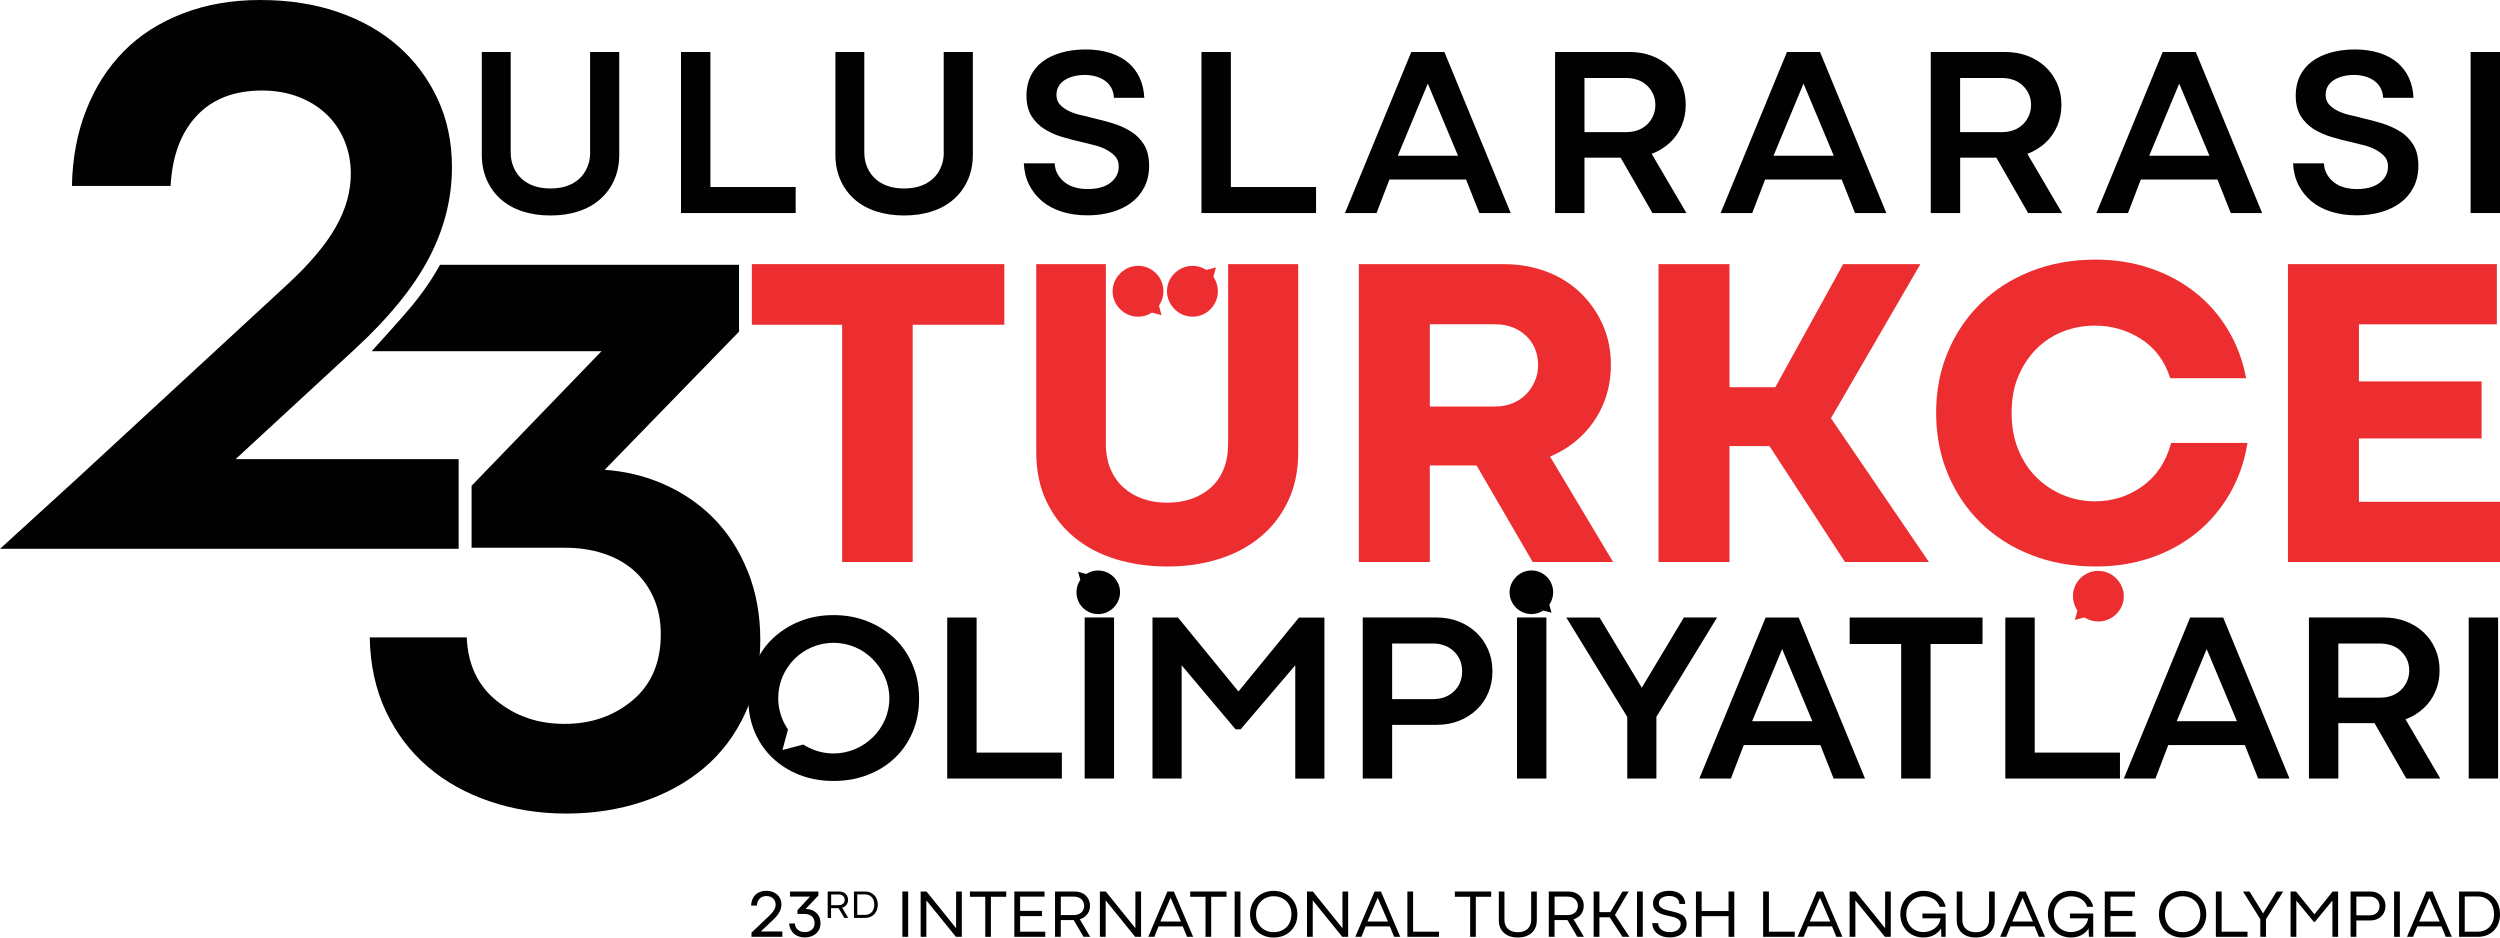
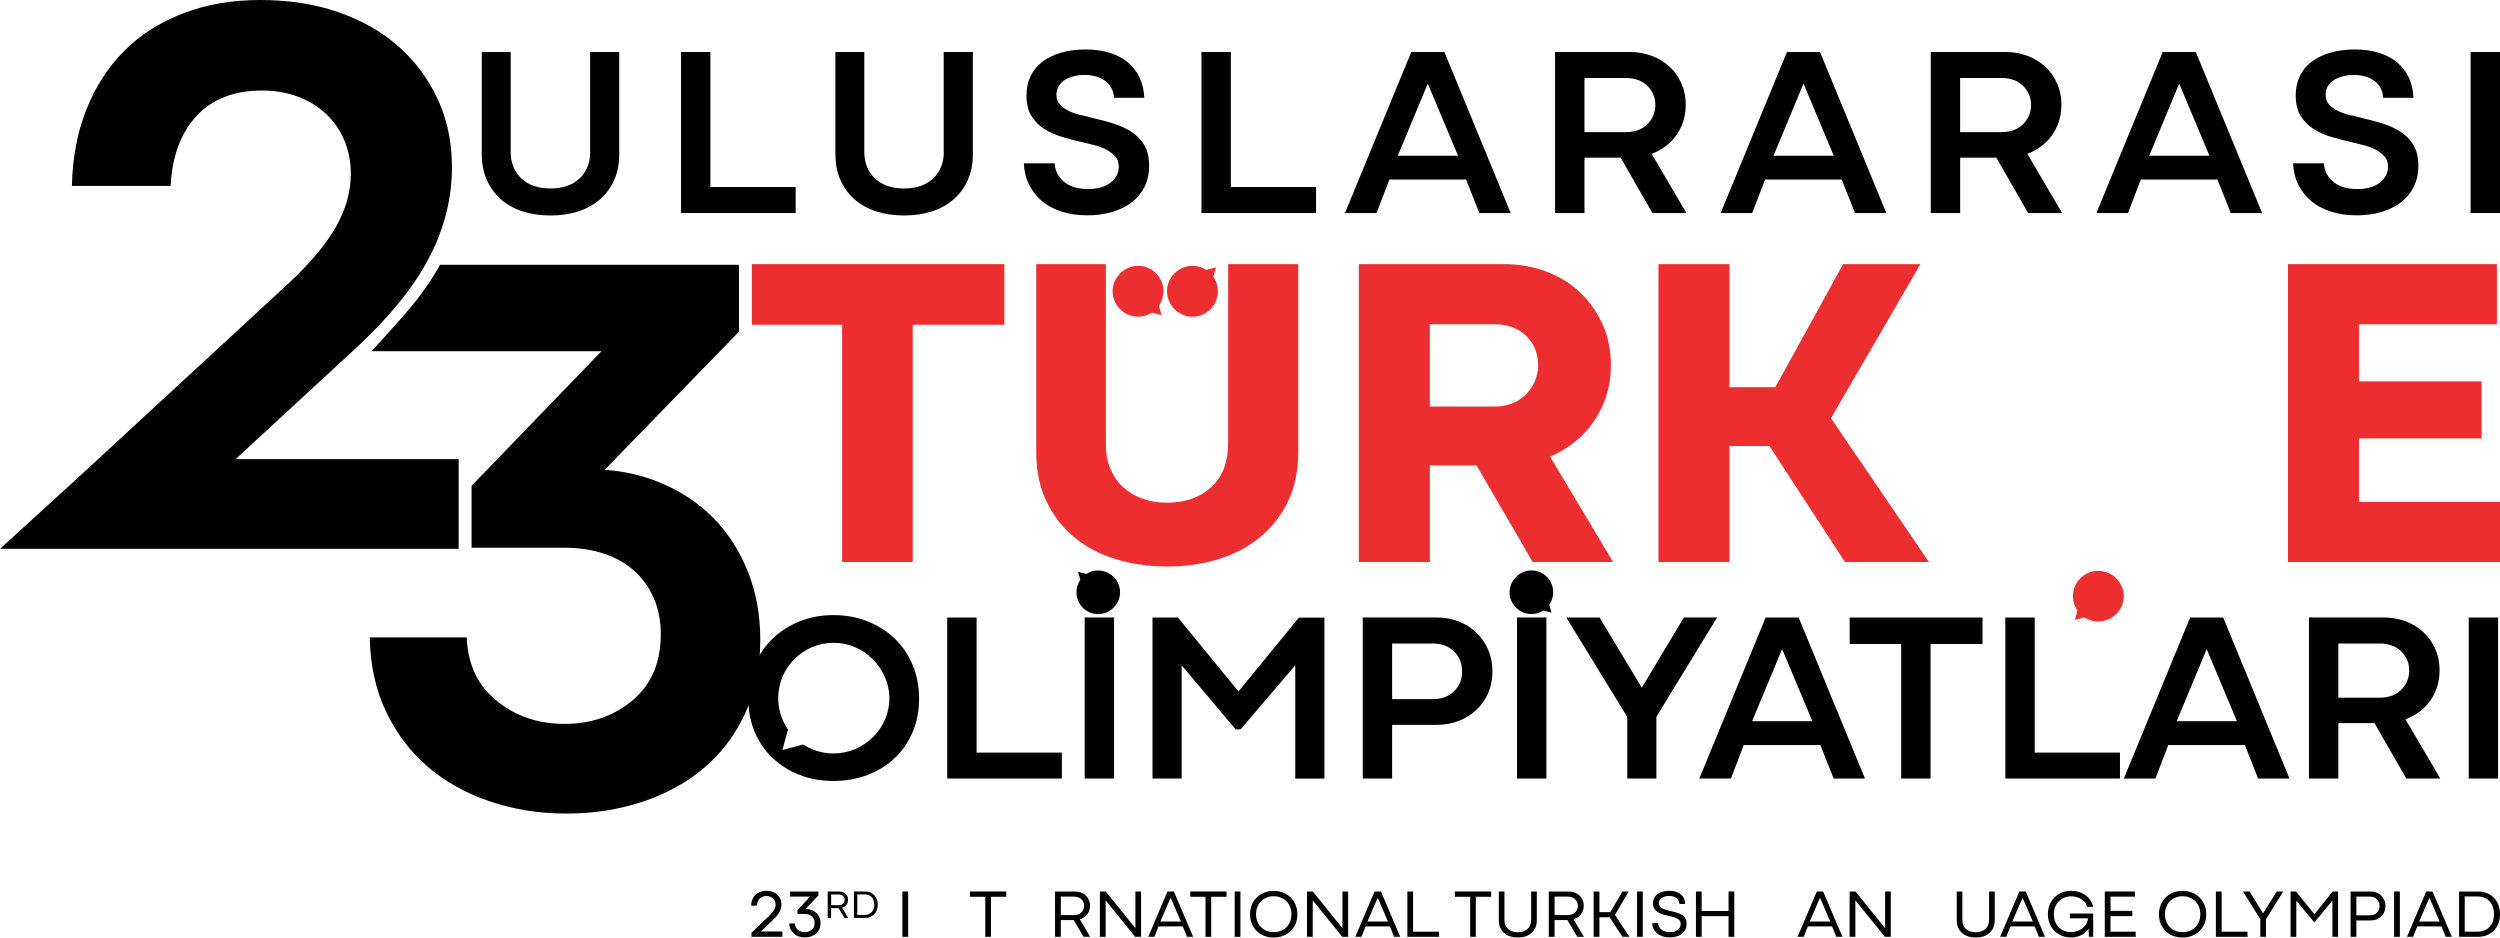
<svg xmlns="http://www.w3.org/2000/svg" id="Layer_1" data-name="Layer 1" viewBox="0 0 512 192">
  <defs>
    <style>      .cls-1 {        fill: #010101;      }      .cls-2 {        fill: #ed2e31;      }    </style>
  </defs>
  <g>
    <g>
      <path class="cls-1" d="M120.87,31.19c0,1.13-.2,2.16-.6,3.08-.4.93-.95,1.72-1.67,2.36-.71.65-1.56,1.14-2.54,1.47-.98.33-2.1.5-3.36.5-1.19,0-2.29-.17-3.28-.5-.99-.33-1.85-.82-2.56-1.47-.71-.65-1.27-1.43-1.67-2.36-.4-.93-.6-1.96-.6-3.08V10.65h-5.92v20.99c0,1.92.34,3.66,1.02,5.2.68,1.54,1.63,2.86,2.86,3.95,1.23,1.09,2.7,1.92,4.43,2.49,1.72.56,3.65.85,5.77.85s4-.28,5.72-.85c1.72-.56,3.21-1.39,4.45-2.49,1.24-1.09,2.2-2.41,2.88-3.95.68-1.54,1.02-3.27,1.02-5.2V10.65h-5.97v20.54Z" />
      <polygon class="cls-1" points="145.49 10.65 139.47 10.65 139.47 43.63 162.95 43.63 162.95 38.3 145.49 38.3 145.49 10.65" />
      <path class="cls-1" d="M193.29,31.19c0,1.13-.2,2.16-.6,3.08-.4.93-.95,1.72-1.67,2.36-.71.65-1.56,1.14-2.54,1.47-.98.33-2.1.5-3.36.5-1.19,0-2.29-.17-3.28-.5-.99-.33-1.85-.82-2.56-1.47-.71-.65-1.27-1.43-1.67-2.36-.4-.93-.6-1.96-.6-3.08V10.65h-5.92v20.99c0,1.92.34,3.66,1.02,5.2.68,1.54,1.63,2.86,2.86,3.95,1.23,1.09,2.7,1.92,4.43,2.49,1.72.56,3.65.85,5.77.85s4-.28,5.72-.85c1.72-.56,3.21-1.39,4.45-2.49,1.24-1.09,2.2-2.41,2.88-3.95.68-1.54,1.02-3.27,1.02-5.2V10.65h-5.97v20.54Z" />
      <path class="cls-1" d="M231.58,26.91c-1.13-.7-2.37-1.25-3.73-1.67-1.36-.41-2.72-.77-4.08-1.07-.66-.2-1.43-.39-2.29-.57-.86-.18-1.67-.45-2.44-.8-.76-.35-1.4-.79-1.91-1.32-.51-.53-.77-1.21-.77-2.04,0-.7.16-1.3.47-1.82.31-.51.75-.94,1.29-1.27.55-.33,1.17-.58,1.86-.75.7-.17,1.43-.25,2.19-.25s1.55.1,2.26.3c.71.2,1.34.5,1.89.9.55.4.98.89,1.29,1.47.31.58.49,1.25.52,2.01h6.22c-.07-1.52-.38-2.89-.95-4.1-.56-1.21-1.35-2.25-2.36-3.11-1.01-.86-2.26-1.52-3.73-1.99-1.48-.46-3.13-.7-4.95-.7s-3.53.22-5.02.65c-1.49.43-2.77,1.04-3.83,1.84-1.06.8-1.87,1.78-2.44,2.96-.56,1.18-.85,2.5-.85,3.95,0,1.72.34,3.13,1.02,4.23.68,1.09,1.56,1.98,2.64,2.66,1.08.68,2.29,1.22,3.63,1.62,1.34.4,2.66.75,3.95,1.04.76.2,1.58.4,2.46.6.88.2,1.7.49,2.46.87.76.38,1.41.85,1.94,1.39.53.55.8,1.27.8,2.16,0,.76-.17,1.43-.52,2.01-.35.58-.81,1.07-1.39,1.47-.58.4-1.25.69-2.01.87-.76.18-1.56.27-2.39.27-.93,0-1.79-.11-2.59-.32-.8-.22-1.5-.55-2.11-1.02-.61-.46-1.11-1.03-1.49-1.69-.38-.66-.59-1.41-.62-2.24h-6.32c.07,1.63.43,3.09,1.09,4.4.66,1.31,1.55,2.43,2.66,3.36,1.11.93,2.45,1.64,4.03,2.14,1.57.5,3.32.75,5.25.75,1.79,0,3.46-.22,5-.67,1.54-.45,2.88-1.09,4-1.94,1.13-.85,2.01-1.91,2.66-3.18.65-1.28.97-2.73.97-4.35,0-1.76-.35-3.2-1.04-4.33-.7-1.13-1.61-2.04-2.74-2.74Z" />
      <polygon class="cls-1" points="252.08 10.65 246.06 10.65 246.06 43.63 269.53 43.63 269.53 38.3 252.08 38.3 252.08 10.65" />
      <path class="cls-1" d="M289.03,10.65l-13.58,32.98h6.47l2.63-6.86h15.7l2.72,6.86h6.42l-13.58-32.98h-6.76ZM292.41,17.12l6.19,14.77h-12.33l6.14-14.77Z" />
      <path class="cls-1" d="M338.37,31.47c1.39-.55,2.6-1.3,3.63-2.26,1.03-.96,1.82-2.11,2.39-3.43.56-1.33.85-2.77.85-4.33s-.29-3-.87-4.33c-.58-1.33-1.39-2.47-2.41-3.43-1.03-.96-2.24-1.71-3.63-2.24-1.39-.53-2.9-.8-4.53-.8h-15.32v32.98h6.02v-11.34h7.41l6.51,11.34h6.96l-7.12-12.13s.07-.02.11-.04ZM324.49,15.97h8.5c.8,0,1.56.12,2.29.35.73.23,1.37.6,1.92,1.09.55.5.99,1.09,1.32,1.77.33.68.5,1.45.5,2.31,0,.8-.15,1.53-.45,2.21-.3.68-.71,1.28-1.24,1.79-.53.51-1.16.9-1.89,1.17s-1.54.4-2.44.4h-8.5v-11.09Z" />
      <path class="cls-1" d="M365.97,10.65l-13.58,32.98h6.47l2.63-6.86h15.69l2.72,6.86h6.42l-13.58-32.98h-6.76ZM369.36,17.12l6.19,14.77h-12.33l6.14-14.77Z" />
      <path class="cls-1" d="M415.31,31.47c1.39-.55,2.6-1.3,3.63-2.26,1.03-.96,1.82-2.11,2.39-3.43.56-1.33.85-2.77.85-4.33s-.29-3-.87-4.33c-.58-1.33-1.38-2.47-2.41-3.43-1.03-.96-2.24-1.71-3.63-2.24-1.39-.53-2.9-.8-4.53-.8h-15.32v32.98h6.02v-11.34h7.41l6.51,11.34h6.96l-7.12-12.13s.07-.02.11-.04ZM401.43,15.97h8.51c.8,0,1.56.12,2.29.35.73.23,1.37.6,1.91,1.09.55.5.99,1.09,1.32,1.77.33.68.5,1.45.5,2.31,0,.8-.15,1.53-.45,2.21-.3.68-.71,1.28-1.24,1.79-.53.51-1.16.9-1.89,1.17-.73.27-1.54.4-2.44.4h-8.51v-11.09Z" />
      <path class="cls-1" d="M442.92,10.65l-13.58,32.98h6.47l2.63-6.86h15.7l2.72,6.86h6.42l-13.58-32.98h-6.76ZM446.3,17.12l6.19,14.77h-12.33l6.14-14.77Z" />
      <path class="cls-1" d="M491.51,26.91c-1.13-.7-2.37-1.25-3.73-1.67-1.36-.41-2.72-.77-4.08-1.07-.66-.2-1.43-.39-2.29-.57-.86-.18-1.68-.45-2.44-.8-.76-.35-1.4-.79-1.91-1.32-.51-.53-.77-1.21-.77-2.04,0-.7.16-1.3.47-1.82.31-.51.75-.94,1.29-1.27.55-.33,1.17-.58,1.86-.75.7-.17,1.42-.25,2.19-.25s1.55.1,2.26.3c.71.2,1.34.5,1.89.9s.98.89,1.29,1.47c.31.58.49,1.25.52,2.01h6.22c-.07-1.52-.38-2.89-.94-4.1-.56-1.21-1.35-2.25-2.36-3.11-1.01-.86-2.26-1.52-3.73-1.99-1.48-.46-3.13-.7-4.95-.7s-3.53.22-5.02.65c-1.49.43-2.77,1.04-3.83,1.84-1.06.8-1.87,1.78-2.44,2.96-.56,1.18-.85,2.5-.85,3.95,0,1.72.34,3.13,1.02,4.23.68,1.09,1.56,1.98,2.64,2.66,1.08.68,2.29,1.22,3.63,1.62,1.34.4,2.66.75,3.95,1.04.76.2,1.58.4,2.46.6.88.2,1.7.49,2.46.87.76.38,1.41.85,1.94,1.39.53.55.8,1.27.8,2.16,0,.76-.17,1.43-.52,2.01-.35.58-.81,1.07-1.39,1.47s-1.25.69-2.01.87c-.76.18-1.56.27-2.39.27-.93,0-1.79-.11-2.59-.32-.8-.22-1.5-.55-2.11-1.02-.61-.46-1.11-1.03-1.49-1.69-.38-.66-.59-1.41-.62-2.24h-6.32c.07,1.63.43,3.09,1.09,4.4.66,1.31,1.55,2.43,2.66,3.36,1.11.93,2.45,1.64,4.03,2.14,1.57.5,3.32.75,5.25.75,1.79,0,3.46-.22,5-.67,1.54-.45,2.88-1.09,4-1.94,1.13-.85,2.01-1.91,2.66-3.18.65-1.28.97-2.73.97-4.35,0-1.76-.35-3.2-1.04-4.33-.7-1.13-1.61-2.04-2.74-2.74Z" />
      <rect class="cls-1" x="505.98" y="10.65" width="6.02" height="32.98" />
    </g>
    <path class="cls-1" d="M511.61,126.47v32.98h-6.02v-32.98h6.02ZM186.91,136.19c.88,2.11,1.32,4.4,1.32,6.89s-.44,4.77-1.32,6.84c-.88,2.07-2.1,3.85-3.66,5.32-1.56,1.48-3.41,2.63-5.55,3.46-2.14.83-4.47,1.24-6.99,1.24s-4.84-.41-6.96-1.24c-2.12-.83-3.96-1.98-5.52-3.46-1.56-1.48-2.78-3.25-3.66-5.32-.88-2.07-1.32-4.35-1.32-6.84s.44-4.78,1.32-6.89c.88-2.11,2.1-3.9,3.66-5.4,1.56-1.49,3.4-2.67,5.52-3.53,2.12-.86,4.44-1.29,6.96-1.29s4.85.43,6.99,1.29c2.14.86,3.99,2.04,5.55,3.53,1.56,1.49,2.78,3.29,3.66,5.4ZM182.14,142.97c0-3.02-1.31-5.86-3.44-8-2.13-2.14-4.97-3.32-8-3.32-6.24,0-11.32,5.08-11.32,11.32,0,2.14.6,4.22,1.73,6.02l.27.43-1.14,4.18,4.28-1.12.41.25c1.74,1.03,3.73,1.58,5.77,1.58,6.24,0,11.45-5.08,11.45-11.32ZM253.63,141.6l-12.38-15.13h-5.22v32.98h5.97v-23.2l11.04,13.11h1.04l11.19-13.11v23.21h5.97v-32.98h-5.22l-12.38,15.13ZM304.78,133.06c.58,1.34.87,2.81.87,4.4s-.28,3.06-.84,4.4c-.56,1.34-1.36,2.5-2.39,3.48-1.03.98-2.24,1.74-3.63,2.29-1.39.55-2.92.82-4.58.82h-9.1v10.99h-6.02v-32.98h15.12c1.62,0,3.13.27,4.53.82s2.6,1.31,3.63,2.29c1.03.98,1.83,2.14,2.41,3.48ZM299.44,137.51c0-1.66-.56-3.03-1.67-4.1-1.11-1.08-2.56-1.62-4.35-1.62h-8.31v11.39h8.31c1.79,0,3.24-.53,4.35-1.59,1.11-1.06,1.67-2.42,1.67-4.08ZM224.9,116.83c-.8,0-1.58.22-2.26.62l-.16.1-1.68-.44.45,1.65-.11.17c-.45.71-.68,1.53-.68,2.38,0,2.46,1.99,4.46,4.44,4.46,1.19,0,2.3-.46,3.14-1.31.84-.84,1.35-1.96,1.35-3.16,0-2.46-2.04-4.46-4.49-4.46ZM200.01,126.47h-6.02v32.98h23.48v-5.32h-17.46v-27.65ZM222.14,159.44h6.02v-32.98h-6.02v32.98ZM455.31,126.47l13.58,32.98h-6.42l-2.72-6.86h-15.69l-2.63,6.86h-6.47l13.58-32.98h6.76ZM458.12,147.7l-6.19-14.77-6.14,14.77h12.33ZM378.82,131.89h10.54v27.55h6.02v-27.55h10.64v-5.42h-27.21v5.42ZM416.71,126.47h-6.02v32.98h23.48v-5.32h-17.46v-27.65ZM499.77,159.44h-6.96l-6.51-11.34h-7.41v11.34h-6.02v-32.98h15.32c1.62,0,3.13.27,4.53.8,1.39.53,2.6,1.28,3.63,2.24,1.03.96,1.83,2.11,2.41,3.43.58,1.33.87,2.77.87,4.33s-.28,3-.85,4.33c-.56,1.33-1.36,2.47-2.39,3.43-1.03.96-2.24,1.72-3.63,2.26-.03.01-.07.02-.11.04l7.12,12.12ZM491.72,141.31c.53-.51.95-1.11,1.24-1.79.3-.68.45-1.42.45-2.21,0-.86-.17-1.63-.5-2.31-.33-.68-.77-1.27-1.32-1.77-.55-.5-1.19-.86-1.91-1.09-.73-.23-1.49-.35-2.29-.35h-8.5v11.09h8.5c.9,0,1.71-.13,2.44-.4s1.36-.65,1.89-1.17ZM368.37,126.47l13.58,32.98h-6.42l-2.72-6.86h-15.69l-2.63,6.86h-6.47l13.58-32.98h6.76ZM371.17,147.7l-6.19-14.77-6.14,14.77h12.33ZM310.68,159.44h6.02v-32.98h-6.02v32.98ZM318.09,121.29c0-2.46-1.99-4.46-4.44-4.46-1.19,0-2.3.46-3.14,1.31-.84.84-1.35,1.96-1.35,3.16,0,2.46,2.04,4.46,4.49,4.46.8,0,1.58-.22,2.26-.62l.16-.1,1.68.44-.45-1.65.11-.17c.45-.71.68-1.53.68-2.37ZM344.85,126.47l-8.61,14.37-8.65-14.37h-6.81l12.48,20.35v12.62h5.97v-12.64l12.43-20.34h-6.81Z" />
    <path class="cls-1" d="M48.25,94.03l24.44-22.55c6.9-6.35,11.94-12.53,15.11-18.54,3.17-6.01,4.76-12.25,4.76-18.7,0-5.12-.98-9.77-2.92-13.95-1.95-4.18-4.62-7.77-8.02-10.77-3.4-3.01-7.49-5.34-12.28-7.01-4.79-1.67-10.13-2.51-16.03-2.51s-11.08.92-15.87,2.76c-4.79,1.84-8.83,4.43-12.11,7.77-3.29,3.34-5.85,7.35-7.68,12.02-1.84,4.68-2.81,9.85-2.92,15.53h20.21c.33-6.12,2.11-10.91,5.34-14.36,3.23-3.45,7.68-5.18,13.36-5.18,2.67,0,5.12.42,7.35,1.25,2.23.84,4.15,2,5.76,3.51,1.61,1.5,2.87,3.31,3.76,5.43.89,2.12,1.34,4.4,1.34,6.85,0,3.67-1.03,7.32-3.09,10.94-2.06,3.62-5.32,7.49-9.77,11.61L15.57,98.2,0,112.4h93.93v-18.37h-45.67Z" />
    <path class="cls-1" d="M153.11,116.94c-1.73-4.28-4.09-7.93-7.1-10.94-3.01-3.01-6.57-5.37-10.69-7.1-3.61-1.51-7.44-2.4-11.48-2.68l27.51-28.3v-13.69h-61.24s-1.88,3.69-5.73,8.38c-1.99,2.43-8.27,9.32-8.27,9.32h47.07l-26.6,27.56v12.69h19.21c2.78,0,5.37.39,7.77,1.17,2.39.78,4.45,1.92,6.18,3.42,1.72,1.5,3.09,3.37,4.09,5.59,1,2.23,1.5,4.73,1.5,7.52,0,5.79-1.92,10.3-5.76,13.53-3.84,3.23-8.49,4.84-13.94,4.84s-9.97-1.56-13.86-4.68c-3.9-3.12-5.96-7.46-6.18-13.03h-19.87c.11,5.68,1.22,10.75,3.34,15.2,2.11,4.45,4.95,8.21,8.52,11.27,3.56,3.06,7.79,5.43,12.69,7.1,4.9,1.67,10.13,2.51,15.7,2.51s10.77-.81,15.61-2.42c4.84-1.61,9.04-3.92,12.61-6.93,3.56-3.01,6.37-6.73,8.43-11.19,2.06-4.45,3.09-9.46,3.09-15.03,0-5.12-.86-9.82-2.59-14.11Z" />
    <g>
      <path class="cls-2" d="M251.51,90.9c0,1.96-.31,3.7-.92,5.2-.61,1.5-1.49,2.76-2.62,3.77-1.14,1.01-2.45,1.78-3.96,2.3-1.5.52-3.17.78-5.01.78s-3.42-.26-4.92-.78c-1.5-.52-2.82-1.29-3.96-2.3-1.14-1.01-2.02-2.27-2.67-3.77-.64-1.5-.97-3.24-.97-5.2v-36.8h-14.26v38.55c0,3.74.69,7.07,2.07,9.98,1.38,2.91,3.27,5.37,5.66,7.36,2.39,1.99,5.23,3.5,8.51,4.51,3.28,1.01,6.82,1.52,10.63,1.52s7.24-.51,10.49-1.52c3.25-1.01,6.09-2.51,8.51-4.51,2.42-1.99,4.32-4.45,5.71-7.36,1.38-2.91,2.07-6.24,2.07-9.98v-38.55h-14.35v36.8Z" />
      <polygon class="cls-2" points="153.98 66.51 172.47 66.51 172.47 115.1 186.92 115.1 186.92 66.51 205.69 66.51 205.69 54.09 153.98 54.09 153.98 66.51" />
      <path class="cls-2" d="M244.24,64.86c2.86,0,5.18-2.34,5.18-5.21,0-.98-.27-1.94-.79-2.77l-.12-.2.52-1.92-1.96.52-.19-.11c-.79-.47-1.71-.73-2.64-.73-2.85,0-5.24,2.34-5.24,5.21,0,1.39.6,2.7,1.57,3.68.98.98,2.28,1.53,3.66,1.53Z" />
      <path class="cls-2" d="M233.09,64.86c.93,0,1.84-.25,2.64-.73l.19-.11,1.96.52-.52-1.92.12-.2c.52-.83.79-1.79.79-2.77,0-2.87-2.32-5.21-5.18-5.21-1.38,0-2.68.54-3.66,1.53-.98.98-1.58,2.29-1.57,3.68,0,2.87,2.38,5.21,5.24,5.21Z" />
      <path class="cls-2" d="M323.65,89.52c1.96-1.84,3.5-4.02,4.6-6.53,1.1-2.51,1.66-5.28,1.66-8.28s-.57-5.77-1.7-8.28c-1.14-2.51-2.67-4.69-4.6-6.53-1.93-1.84-4.23-3.27-6.9-4.28-2.67-1.01-5.57-1.52-8.7-1.52h-29.72v61h14.54v-19.78h9.57l11.5,19.78h16.47l-12.92-21.59c2.34-.99,4.41-2.32,6.2-3.99ZM314.31,78.11c-.46,1.04-1.07,1.95-1.84,2.71-.77.77-1.69,1.37-2.76,1.79-1.07.43-2.25.64-3.54.64h-13.34v-16.84h13.34c1.23,0,2.36.18,3.4.55,1.04.37,1.98.92,2.81,1.66.83.74,1.47,1.63,1.93,2.67.46,1.04.69,2.21.69,3.5,0,1.17-.23,2.27-.69,3.31Z" />
      <path class="cls-2" d="M429.72,116.91c-2.86,0-5.18,2.32-5.18,5.18,0,.98.27,1.93.79,2.76l.12.2-.52,1.91,1.96-.51.19.11c.79.47,1.71.72,2.64.72,2.85,0,5.24-2.32,5.24-5.18,0-1.38-.6-2.68-1.57-3.66-.98-.98-2.28-1.52-3.66-1.52Z" />
      <polygon class="cls-2" points="483.11 102.77 483.11 89.79 508.23 89.79 508.23 78.11 483.11 78.11 483.11 66.42 511.36 66.42 511.36 54.09 468.57 54.09 468.57 115.1 512 115.1 512 102.77 483.11 102.77" />
-       <path class="cls-2" d="M438.76,99.59c-2.88,2.06-6.13,3.08-9.75,3.08-2.27,0-4.43-.43-6.49-1.29-2.06-.86-3.86-2.05-5.43-3.59-1.56-1.53-2.81-3.42-3.73-5.66-.92-2.24-1.38-4.77-1.38-7.59s.46-5.32,1.38-7.5c.92-2.18,2.16-4.05,3.73-5.61,1.56-1.56,3.37-2.74,5.43-3.54,2.05-.8,4.22-1.2,6.49-1.2,3.5,0,6.67.92,9.52,2.76,2.85,1.84,4.83,4.51,5.93,8.01h15.55c-.68-3.62-1.92-6.93-3.73-9.94-1.81-3-4.06-5.57-6.76-7.68-2.7-2.12-5.77-3.76-9.2-4.92-3.44-1.16-7.15-1.75-11.13-1.75-4.78,0-9.17.78-13.16,2.35-3.99,1.56-7.42,3.74-10.31,6.53-2.88,2.79-5.14,6.1-6.76,9.94-1.63,3.83-2.44,8.02-2.44,12.56s.81,8.74,2.44,12.61c1.62,3.86,3.88,7.19,6.76,9.98,2.88,2.79,6.32,4.97,10.31,6.53,3.99,1.56,8.37,2.35,13.16,2.35,4.05,0,7.82-.6,11.32-1.79,3.5-1.2,6.61-2.9,9.34-5.11,2.73-2.21,5-4.88,6.81-8.01,1.81-3.13,3.02-6.59,3.63-10.4h-15.64c-1.04,3.86-3.01,6.82-5.89,8.88Z" />
      <polygon class="cls-2" points="393.3 54.09 377.48 54.09 363.58 79.3 354.2 79.3 354.2 54.09 339.66 54.09 339.66 115.1 354.2 115.1 354.2 91.36 362.39 91.36 377.85 115.1 395.05 115.1 374.98 85.65 393.3 54.09" />
    </g>
  </g>
  <g>
    <path class="cls-1" d="M158.35,188.36c.58-.54,1.01-1.07,1.28-1.58.28-.51.41-1.03.41-1.56,0-.41-.08-.79-.23-1.13-.15-.34-.37-.63-.64-.88-.27-.24-.6-.43-.98-.57-.38-.14-.81-.21-1.27-.21s-.88.08-1.26.22c-.38.15-.71.36-.97.62s-.47.59-.62.96c-.15.37-.23.78-.24,1.23h1.18c.04-.61.23-1.08.57-1.43.35-.35.81-.52,1.39-.52.27,0,.52.04.75.13.23.09.43.21.6.36.17.15.3.33.39.55.09.22.14.45.14.7,0,.36-.1.72-.3,1.08-.2.35-.53.75-.97,1.18l-3.68,3.5v.84h6.33v-1.09h-4.43l2.57-2.41Z" />
    <path class="cls-1" d="M167.17,186.95c-.27-.26-.58-.45-.95-.59-.37-.13-.77-.2-1.2-.2h-.04l2.63-2.77v-.81h-5.82v1.05h4.1l-2.57,2.77v.78h1.5c.29,0,.56.04.8.13s.46.21.64.36.32.35.42.58c.1.23.15.49.15.78,0,.58-.19,1.04-.57,1.37-.38.34-.87.5-1.46.5-.54,0-1.01-.16-1.39-.48-.39-.32-.6-.75-.62-1.29h-1.16c.02.44.11.84.29,1.19.17.36.4.66.68.9.28.25.61.44.99.57.38.13.79.2,1.22.2.46,0,.88-.07,1.27-.2.39-.13.73-.32,1.02-.57.29-.25.52-.56.69-.92.17-.36.25-.77.25-1.23s-.07-.85-.22-1.2c-.15-.35-.36-.66-.62-.92Z" />
    <path class="cls-1" d="M172.59,185.86c.22-.09.42-.2.58-.35.17-.15.29-.33.38-.54.09-.21.13-.44.13-.68,0-.26-.05-.5-.14-.71-.09-.21-.22-.39-.38-.54-.16-.15-.36-.26-.58-.34-.22-.08-.47-.12-.73-.12h-2.34v5.41h.69v-2h1.54l1.18,2h.79l-1.25-2.11s.08,0,.12-.02ZM170.21,183.19h1.58c.16,0,.32.02.47.07.15.05.27.12.38.21.11.09.2.21.26.35.07.14.1.29.1.47,0,.16-.03.31-.09.44-.06.13-.14.25-.25.35-.11.1-.24.17-.38.22-.15.05-.31.08-.48.08h-1.58v-2.2Z" />
    <path class="cls-1" d="M179.06,183.35c-.23-.24-.51-.43-.83-.57-.33-.14-.69-.2-1.09-.2h-2.25v5.41h2.25c.4,0,.77-.07,1.09-.2.33-.14.6-.32.83-.57.23-.24.4-.53.53-.86.12-.33.18-.69.18-1.07s-.06-.75-.18-1.08c-.12-.33-.3-.62-.53-.86ZM178.93,186.11c-.08.25-.21.47-.37.66s-.36.34-.6.44c-.24.11-.52.16-.83.16h-1.56v-4.2h1.56c.32,0,.59.05.83.16.24.11.44.26.6.44s.29.41.37.67c.08.26.13.54.13.83s-.04.57-.13.82Z" />
    <rect class="cls-1" x="184.81" y="182.58" width="1.18" height="9.28" />
-     <polygon class="cls-1" points="195.81 190.1 189.75 182.58 188.55 182.58 188.55 191.86 189.72 191.86 189.72 184.4 195.77 191.86 196.98 191.86 196.98 182.58 195.81 182.58 195.81 190.1" />
    <polygon class="cls-1" points="198.64 183.66 201.78 183.66 201.78 191.86 202.94 191.86 202.94 183.66 206.08 183.66 206.08 182.58 198.64 182.58 198.64 183.66" />
-     <polygon class="cls-1" points="208.92 187.62 213.39 187.62 213.39 186.55 208.92 186.55 208.92 183.63 213.92 183.63 213.92 182.58 207.74 182.58 207.74 191.86 214.07 191.86 214.07 190.81 208.92 190.81 208.92 187.62" />
    <path class="cls-1" d="M221.34,188.21c.38-.14.72-.35,1-.6.28-.26.5-.57.66-.92.15-.36.23-.75.23-1.17,0-.45-.08-.85-.24-1.22-.16-.36-.38-.67-.66-.93-.28-.26-.61-.45-.99-.59-.38-.13-.8-.2-1.25-.2h-4.02v9.28h1.18v-3.43h2.64l2.02,3.43h1.36l-2.14-3.61c.06-.02.14-.01.21-.04ZM217.25,183.63h2.7c.28,0,.55.04.8.12.25.08.47.2.66.36.19.16.34.36.45.6.11.23.17.5.17.81,0,.28-.05.53-.15.76-.1.23-.25.43-.43.6s-.41.3-.66.39c-.25.09-.53.13-.83.13h-2.7v-3.77Z" />
    <polygon class="cls-1" points="232.53 190.1 226.46 182.58 225.26 182.58 225.26 191.86 226.44 191.86 226.44 184.4 232.48 191.86 233.69 191.86 233.69 182.58 232.53 182.58 232.53 190.1" />
    <path class="cls-1" d="M239.09,182.58l-3.93,9.28h1.25l.86-2.14h4.96l.88,2.14h1.25l-3.95-9.28h-1.3ZM239.75,183.87l2.1,4.86h-4.21l2.1-4.86Z" />
    <polygon class="cls-1" points="243.76 183.66 246.89 183.66 246.89 191.86 248.05 191.86 248.05 183.66 251.19 183.66 251.19 182.58 243.76 182.58 243.76 183.66" />
    <rect class="cls-1" x="252.86" y="182.58" width="1.18" height="9.28" />
    <path class="cls-1" d="M264.32,183.8c-.43-.42-.94-.75-1.53-.99-.59-.24-1.24-.36-1.95-.36s-1.34.12-1.93.36c-.59.24-1.1.57-1.53.99-.43.42-.77.93-1.01,1.52-.24.59-.36,1.24-.36,1.94s.12,1.34.36,1.92c.24.58.58,1.08,1.01,1.5.43.42.94.75,1.53.98.59.23,1.23.35,1.93.35s1.36-.12,1.95-.35c.59-.23,1.1-.56,1.53-.98.43-.42.77-.92,1.02-1.5.24-.58.36-1.22.36-1.92s-.12-1.35-.36-1.94c-.24-.59-.58-1.1-1.02-1.52ZM264.22,188.72c-.17.45-.42.84-.74,1.16-.32.32-.71.57-1.15.75s-.94.27-1.48.27-1.02-.09-1.46-.27c-.44-.18-.82-.43-1.14-.75-.32-.32-.56-.71-.74-1.16-.18-.45-.27-.95-.27-1.49s.09-1.02.27-1.48c.18-.45.42-.84.74-1.16.32-.32.7-.58,1.14-.76.44-.19.93-.28,1.46-.28s1.04.09,1.48.28.83.44,1.15.76c.32.32.57.71.74,1.16.17.45.26.95.26,1.48s-.09,1.04-.26,1.49Z" />
    <polygon class="cls-1" points="274.94 190.1 268.87 182.58 267.67 182.58 267.67 191.86 268.85 191.86 268.85 184.39 274.9 191.86 276.1 191.86 276.1 182.58 274.94 182.58 274.94 190.1" />
    <path class="cls-1" d="M281.51,182.58l-3.94,9.28h1.25l.86-2.14h4.96l.88,2.14h1.25l-3.95-9.28h-1.3ZM282.16,183.87l2.1,4.86h-4.21l2.1-4.86Z" />
    <polygon class="cls-1" points="289.4 182.58 288.23 182.58 288.23 191.86 294.71 191.86 294.71 190.81 289.4 190.81 289.4 182.58" />
    <polygon class="cls-1" points="297.96 183.66 301.09 183.66 301.09 191.86 302.25 191.86 302.25 183.66 305.39 183.66 305.39 182.58 297.96 182.58 297.96 183.66" />
    <path class="cls-1" d="M313.57,188.46c0,.37-.06.71-.19,1.02-.13.3-.31.56-.55.78-.24.22-.53.38-.86.49-.34.11-.71.17-1.13.17s-.78-.06-1.12-.17c-.34-.11-.62-.28-.86-.49-.24-.21-.42-.47-.55-.78-.13-.3-.2-.64-.2-1.02v-5.88h-1.15v5.92c0,.53.09,1.01.27,1.44.18.43.44.8.78,1.11.34.31.74.54,1.23.71.48.16,1.02.24,1.6.24s1.14-.08,1.62-.24c.48-.16.89-.4,1.23-.71.34-.31.59-.68.78-1.11.18-.43.27-.91.27-1.44v-5.92h-1.16v5.88Z" />
    <path class="cls-1" d="M322.46,188.21c.38-.14.72-.35,1-.6.29-.26.5-.57.66-.92.15-.36.23-.75.23-1.17,0-.45-.08-.85-.24-1.22-.16-.36-.38-.67-.66-.93-.28-.26-.61-.45-.99-.59-.38-.13-.8-.2-1.25-.2h-4.02v9.28h1.18v-3.43h2.64l2.02,3.43h1.36l-2.14-3.61c.06-.02.14-.01.21-.04ZM318.37,183.63h2.7c.28,0,.55.04.8.12.25.08.47.2.66.36.19.16.34.36.45.6.11.23.17.5.17.81,0,.28-.05.53-.15.76-.1.23-.25.43-.43.6s-.41.3-.66.39c-.25.09-.53.13-.83.13h-2.7v-3.77Z" />
    <polygon class="cls-1" points="333.55 182.58 332.28 182.58 329.8 186.81 327.56 186.81 327.56 182.58 326.38 182.58 326.38 191.86 327.56 191.86 327.56 187.86 329.66 187.86 332.28 191.86 333.7 191.86 330.74 187.37 333.55 182.58" />
    <rect class="cls-1" x="335.26" y="182.58" width="1.18" height="9.28" />
    <path class="cls-1" d="M344.36,187.32c-.31-.19-.67-.34-1.06-.45-.39-.11-.78-.21-1.16-.29-.22-.06-.46-.11-.74-.18-.28-.06-.54-.15-.78-.27-.24-.12-.45-.27-.62-.45-.17-.18-.26-.42-.26-.71,0-.24.05-.46.16-.64.11-.19.26-.34.45-.46.2-.12.42-.21.67-.28.25-.07.52-.1.81-.1s.56.04.82.1c.26.07.48.18.67.31.19.14.34.31.45.52.11.21.16.44.17.7h1.18c0-.41-.09-.78-.25-1.11-.15-.33-.37-.61-.65-.85-.28-.23-.62-.41-1.02-.54-.4-.13-.85-.19-1.34-.19s-.95.06-1.36.18c-.41.12-.76.28-1.05.5-.29.22-.51.49-.67.81-.16.32-.24.68-.24,1.08,0,.47.1.85.29,1.14.19.29.44.53.74.71.3.18.64.33,1.02.44.38.11.76.21,1.14.29.25.06.52.12.81.18.29.07.56.16.81.28.25.12.45.28.61.47.16.19.24.44.24.74,0,.26-.06.49-.18.7-.12.21-.28.38-.48.53-.21.14-.44.25-.71.32s-.56.1-.85.1c-.34,0-.65-.04-.93-.12-.29-.08-.53-.2-.75-.36-.22-.16-.39-.35-.51-.58-.13-.23-.19-.49-.2-.78h-1.2c0,.45.1.85.29,1.21.18.36.43.67.74.92.31.26.69.45,1.13.59.44.14.92.2,1.44.2.48,0,.92-.06,1.34-.18.42-.12.78-.3,1.09-.54.31-.24.55-.53.73-.88.18-.35.27-.74.27-1.18,0-.48-.1-.87-.29-1.17-.19-.3-.44-.55-.76-.74Z" />
    <polygon class="cls-1" points="354.01 186.58 348.5 186.58 348.5 182.58 347.33 182.58 347.33 191.86 348.5 191.86 348.5 187.63 354.01 187.63 354.01 191.86 355.18 191.86 355.18 182.58 354.01 182.58 354.01 186.58" />
-     <polygon class="cls-1" points="362.27 182.58 361.09 182.58 361.09 191.86 367.57 191.86 367.57 190.81 362.27 190.81 362.27 182.58" />
    <path class="cls-1" d="M372.08,182.58l-3.94,9.28h1.25l.86-2.14h4.95l.88,2.14h1.25l-3.95-9.28h-1.3ZM372.74,183.87l2.1,4.86h-4.21l2.1-4.86Z" />
    <polygon class="cls-1" points="386.07 190.1 380.01 182.58 378.8 182.58 378.8 191.86 379.98 191.86 379.98 184.4 386.03 191.86 387.23 191.86 387.23 182.58 386.07 182.58 386.07 190.1" />
-     <path class="cls-1" d="M397.42,187.09h-3.71v.98h3.72c-.05.38-.16.74-.34,1.06-.21.37-.47.68-.79.94-.32.26-.68.46-1.09.6-.41.14-.83.22-1.27.22-.48,0-.93-.08-1.36-.25s-.8-.4-1.13-.71c-.32-.31-.58-.7-.76-1.15-.19-.46-.28-.98-.28-1.57,0-.53.09-1.02.27-1.47.18-.45.42-.83.74-1.15.32-.32.7-.57,1.13-.75.44-.18.92-.27,1.44-.27.39,0,.76.05,1.11.15s.66.25.95.43c.28.19.52.41.73.68s.35.56.45.89h1.23c-.1-.49-.29-.94-.56-1.34-.27-.4-.61-.75-1-1.04-.4-.29-.85-.51-1.35-.67-.5-.15-1.04-.23-1.6-.23-.69,0-1.33.12-1.9.36-.58.24-1.08.57-1.51.99-.43.42-.76.93-.99,1.51-.24.58-.36,1.21-.36,1.9s.12,1.32.35,1.91c.23.59.56,1.1.98,1.53.42.43.92.76,1.5,1,.58.24,1.21.36,1.9.36.47,0,.9-.06,1.31-.17.41-.11.78-.27,1.11-.49.34-.21.63-.47.89-.76.12-.13.19-.3.29-.45l.07,1.73h.88v-4.77h-1.06Z" />
    <path class="cls-1" d="M407.35,188.46c0,.37-.06.71-.19,1.02-.13.3-.31.56-.55.78-.24.22-.53.38-.86.49-.34.11-.71.17-1.13.17s-.78-.06-1.12-.17c-.34-.11-.62-.28-.86-.49-.24-.21-.42-.47-.55-.78-.13-.3-.2-.64-.2-1.02v-5.88h-1.15v5.92c0,.53.09,1.01.27,1.44.18.43.44.8.78,1.11.34.31.74.54,1.23.71.48.16,1.02.24,1.6.24s1.14-.08,1.62-.24c.48-.16.89-.4,1.23-.71.34-.31.59-.68.78-1.11.18-.43.27-.91.27-1.44v-5.92h-1.16v5.88Z" />
    <path class="cls-1" d="M413.57,182.58l-3.94,9.28h1.25l.86-2.14h4.95l.88,2.14h1.25l-3.95-9.28h-1.3ZM414.23,183.87l2.1,4.86h-4.21l2.1-4.86Z" />
    <path class="cls-1" d="M427.64,187.09h-3.71v.98h3.72c-.05.38-.16.74-.34,1.06-.21.37-.47.68-.79.94-.32.26-.68.46-1.09.6-.41.14-.83.22-1.27.22-.48,0-.93-.08-1.36-.25s-.8-.4-1.13-.71c-.32-.31-.58-.7-.76-1.15-.19-.46-.28-.98-.28-1.57,0-.53.09-1.02.27-1.47.18-.45.42-.83.74-1.15.32-.32.7-.57,1.13-.75.44-.18.92-.27,1.44-.27.39,0,.76.05,1.11.15s.67.25.95.43c.28.19.52.41.73.68.21.27.35.56.45.89h1.23c-.1-.49-.29-.94-.56-1.34-.27-.4-.61-.75-1-1.04-.4-.29-.85-.51-1.35-.67-.5-.15-1.04-.23-1.6-.23-.69,0-1.33.12-1.9.36-.58.24-1.08.57-1.51.99-.43.42-.76.93-.99,1.51s-.36,1.21-.36,1.9.12,1.32.35,1.91c.23.59.56,1.1.98,1.53.42.43.92.76,1.5,1,.58.24,1.21.36,1.9.36.47,0,.9-.06,1.31-.17.41-.11.78-.27,1.11-.49.34-.21.63-.47.89-.76.12-.13.19-.3.29-.45l.07,1.73h.88v-4.77h-1.06Z" />
    <polygon class="cls-1" points="432.23 187.62 436.7 187.62 436.7 186.55 432.23 186.55 432.23 183.63 437.23 183.63 437.23 182.58 431.06 182.58 431.06 191.86 437.39 191.86 437.39 190.81 432.23 190.81 432.23 187.62" />
    <path class="cls-1" d="M450.46,183.8c-.43-.42-.95-.75-1.53-.99-.59-.24-1.24-.36-1.95-.36s-1.34.12-1.93.36c-.59.24-1.1.57-1.53.99-.43.42-.77.93-1.01,1.52-.24.59-.36,1.24-.36,1.94s.12,1.34.36,1.92c.24.58.58,1.08,1.01,1.5.43.42.94.75,1.53.98.59.23,1.23.35,1.93.35s1.36-.12,1.95-.35c.59-.23,1.1-.56,1.53-.98.43-.42.77-.92,1.02-1.5.24-.58.36-1.22.36-1.92s-.12-1.35-.36-1.94c-.24-.59-.58-1.1-1.02-1.52ZM450.36,188.72c-.17.45-.42.84-.74,1.16-.32.32-.71.57-1.15.75s-.94.27-1.48.27-1.02-.09-1.46-.27c-.44-.18-.82-.43-1.14-.75-.32-.32-.56-.71-.74-1.16-.18-.45-.27-.95-.27-1.49s.09-1.02.27-1.48c.18-.45.42-.84.74-1.16.32-.32.7-.58,1.14-.76.44-.19.93-.28,1.46-.28s1.04.09,1.48.28.83.44,1.15.76c.32.32.57.71.74,1.16.17.45.26.95.26,1.48s-.09,1.04-.26,1.49Z" />
    <polygon class="cls-1" points="454.99 182.58 453.81 182.58 453.81 191.86 460.29 191.86 460.29 190.81 454.99 190.81 454.99 182.58" />
    <polygon class="cls-1" points="466.26 182.58 463.48 187.06 460.71 182.58 459.37 182.58 462.91 188.25 462.91 191.86 464.07 191.86 464.07 188.26 467.6 182.58 466.26 182.58" />
    <polygon class="cls-1" points="473.99 187.25 470.23 182.58 469.11 182.58 469.11 191.86 470.29 191.86 470.29 184.45 473.86 188.79 474.1 188.79 477.68 184.43 477.68 191.86 478.84 191.86 478.84 182.58 477.72 182.58 473.99 187.25" />
    <path class="cls-1" d="M487.66,183.42c-.27-.27-.59-.47-.97-.62-.38-.15-.79-.22-1.24-.22h-4.05v9.28h1.18v-3.35h2.87c.46,0,.87-.07,1.25-.22.37-.15.7-.35.97-.62.28-.26.49-.57.64-.94.15-.36.23-.76.23-1.19s-.08-.82-.24-1.18c-.16-.36-.37-.67-.64-.94ZM486.79,186.93c-.36.35-.85.53-1.48.53h-2.73v-3.84h2.73c.62,0,1.12.18,1.48.55.36.36.54.83.54,1.39s-.18,1.02-.54,1.37Z" />
    <rect class="cls-1" x="490.31" y="182.58" width="1.18" height="9.28" />
    <path class="cls-1" d="M496.89,182.58l-3.94,9.28h1.25l.86-2.14h4.95l.88,2.14h1.25l-3.95-9.28h-1.3ZM497.55,183.87l2.1,4.86h-4.21l2.1-4.86Z" />
    <path class="cls-1" d="M511.69,185.38c-.21-.57-.51-1.06-.9-1.48-.39-.41-.87-.74-1.43-.97-.56-.23-1.19-.35-1.88-.35h-3.86v9.28h3.86c.69,0,1.32-.12,1.88-.35.56-.23,1.04-.56,1.43-.97.39-.42.69-.91.9-1.47.21-.57.31-1.18.31-1.84s-.11-1.28-.31-1.85ZM510.56,188.63c-.14.43-.36.81-.64,1.13-.28.32-.63.58-1.04.76-.41.19-.89.28-1.43.28h-2.67v-7.2h2.67c.54,0,1.02.09,1.43.28.41.19.76.44,1.04.76.28.32.49.71.64,1.15.14.44.22.92.22,1.42s-.07.97-.22,1.41Z" />
  </g>
</svg>